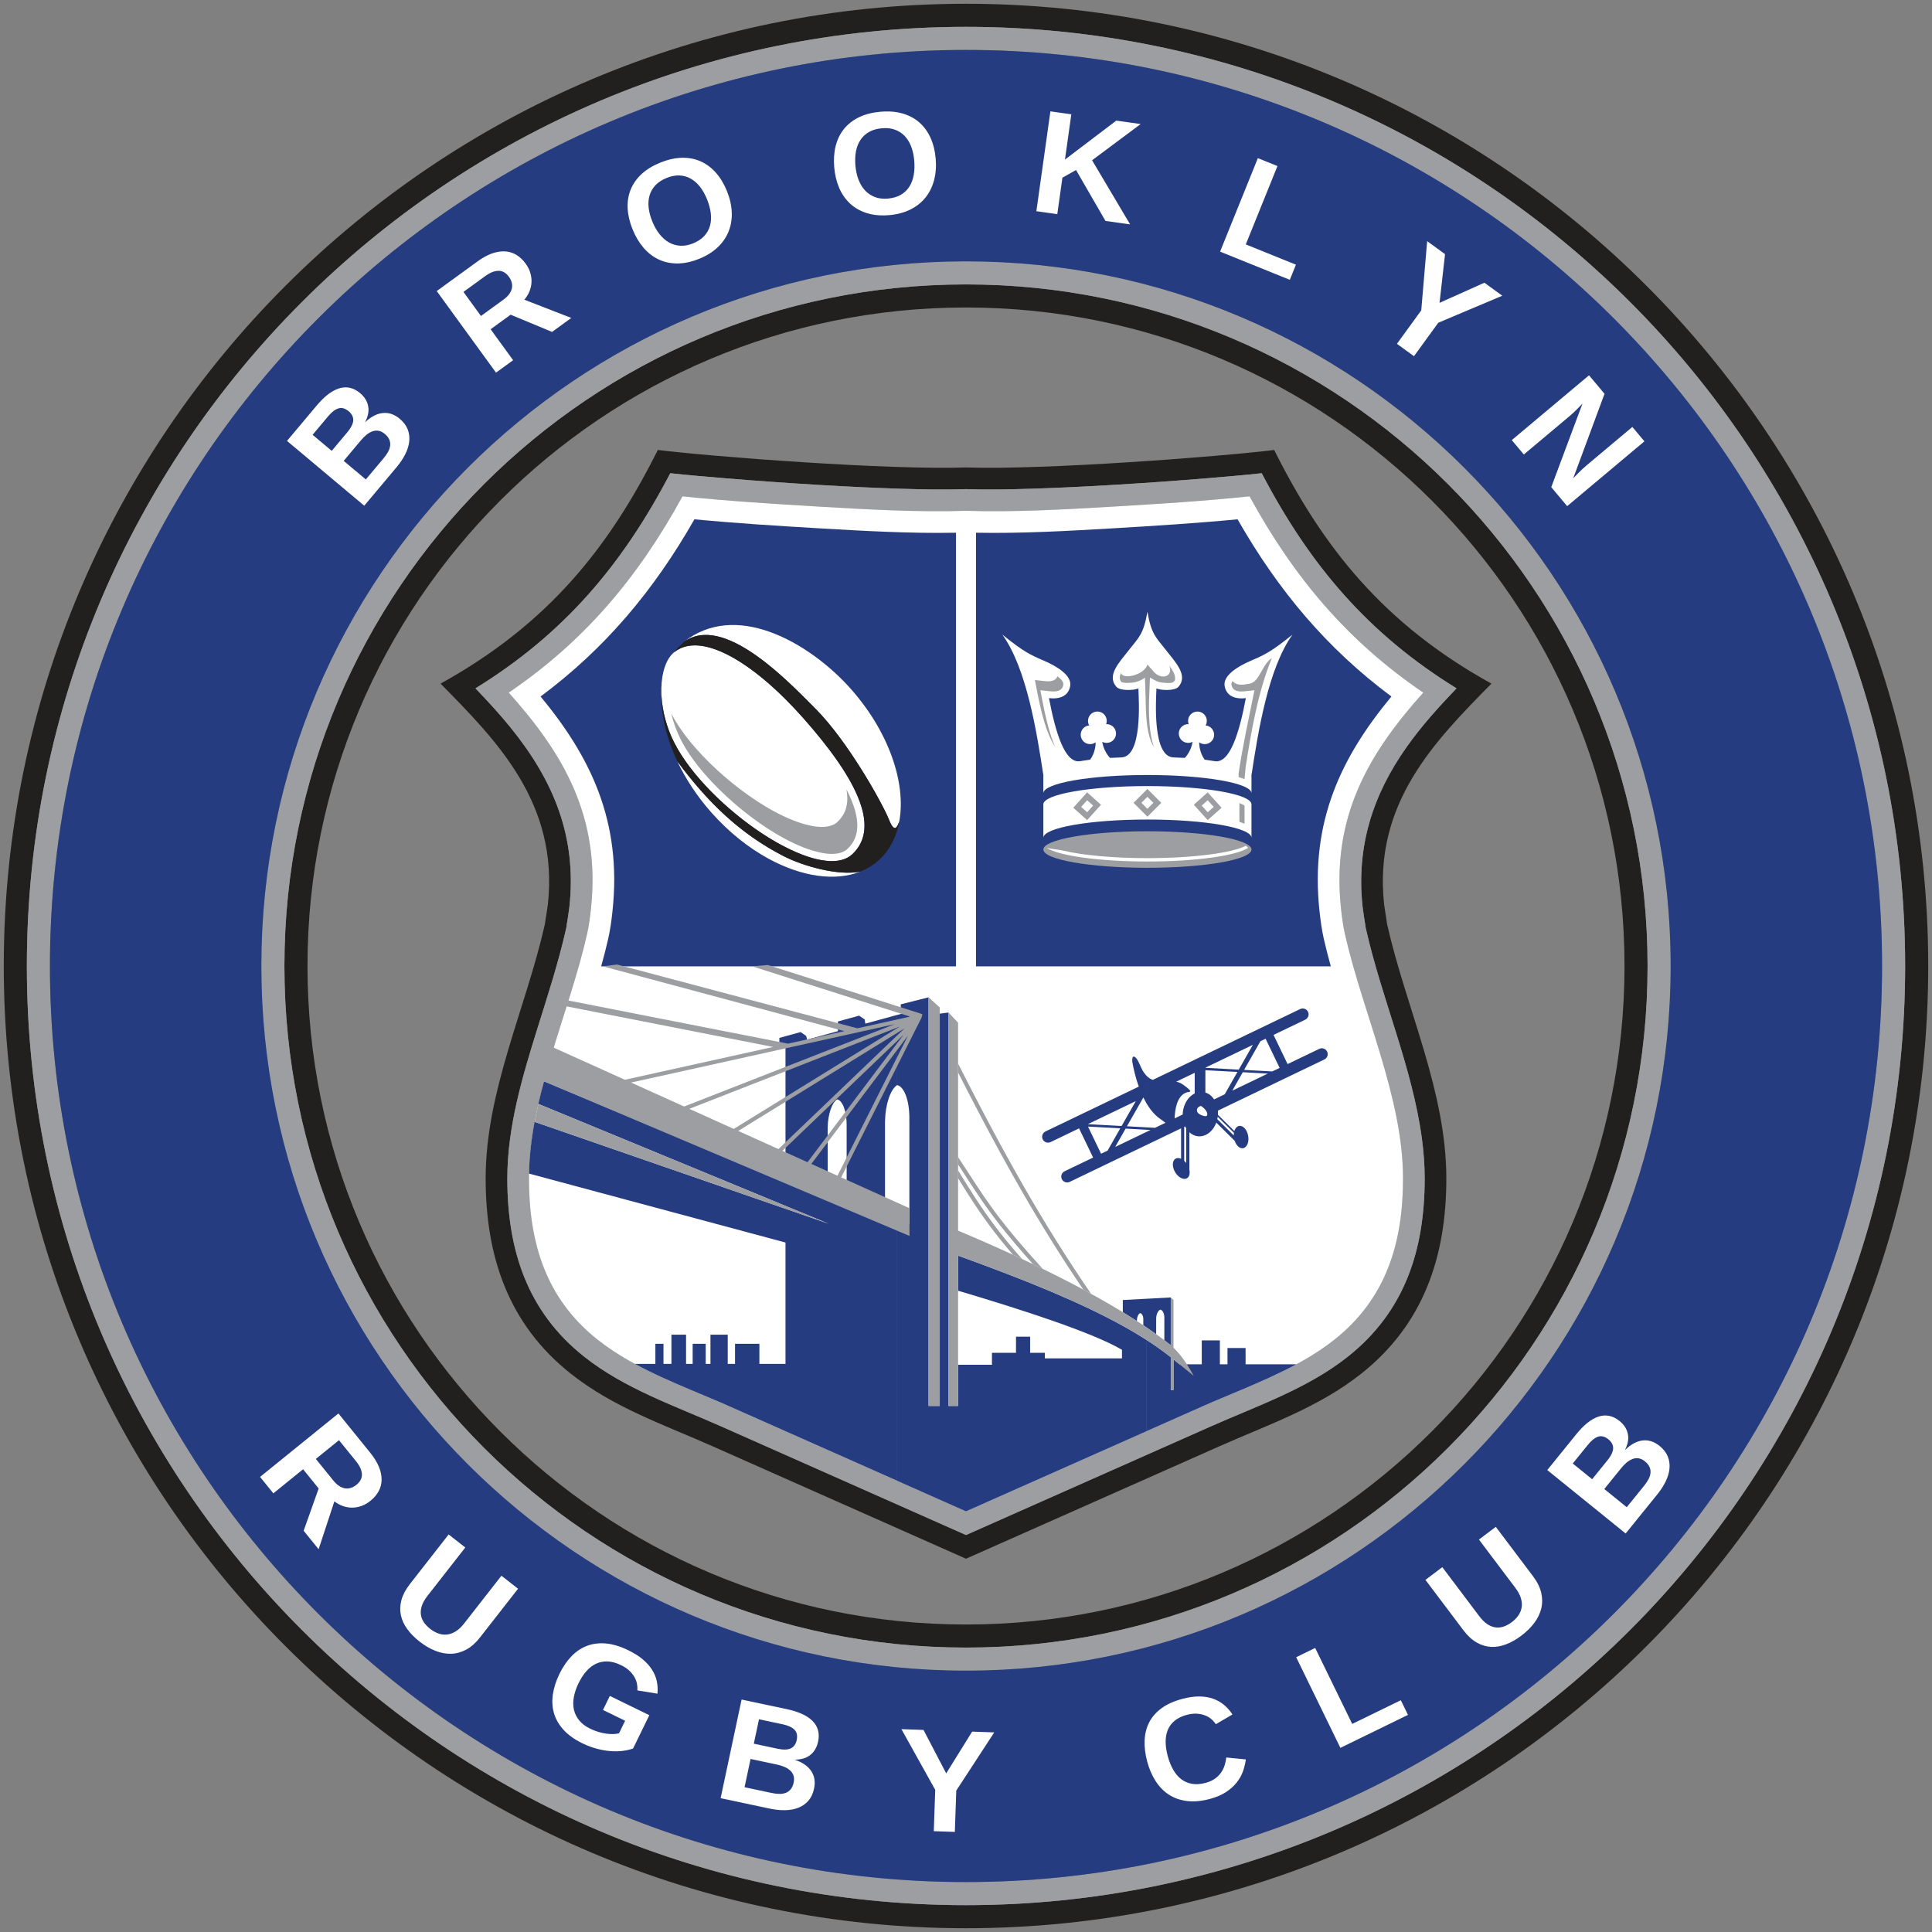
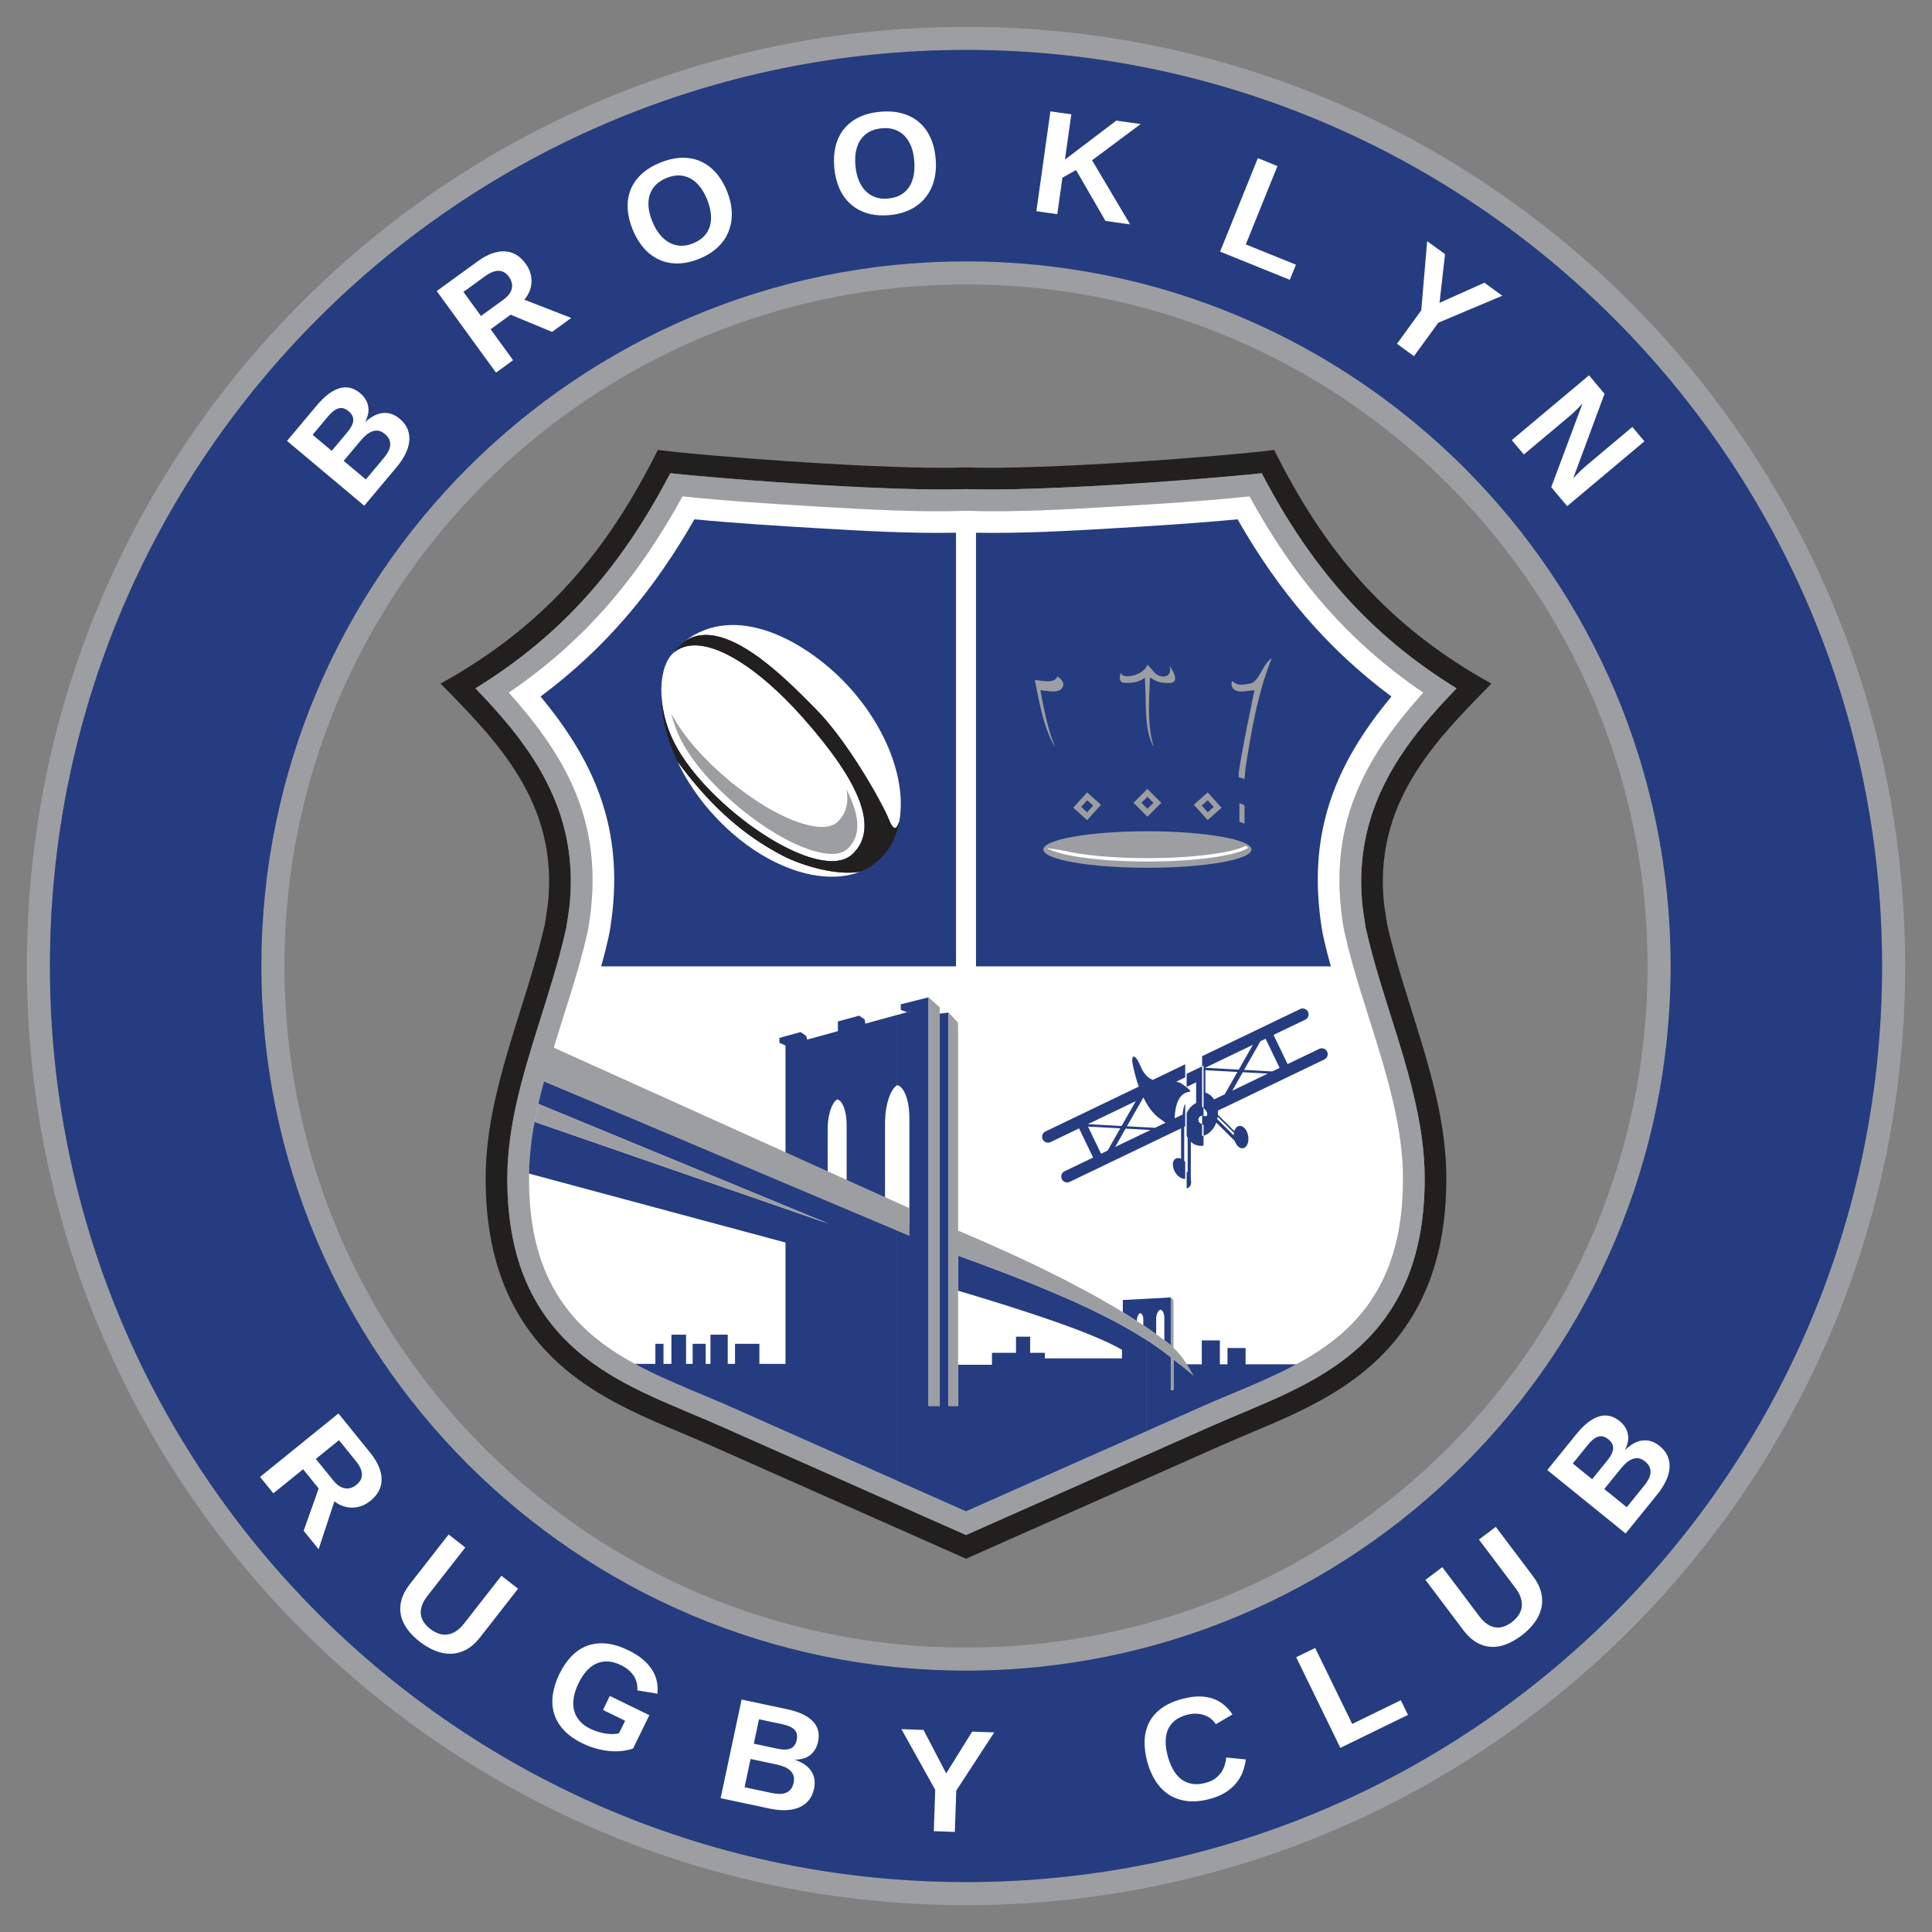
<svg xmlns="http://www.w3.org/2000/svg" id="Layer_1" version="1.1" viewBox="0 0 512 512">
  <rect x="0" y="0" width="512" height="512" fill="#808080" stroke="none" />
  <path d="M367.604,244.951c5.045,22.354,15.69,44.157,15.69,67.35,0,20.656-5.997,38.621-22.55,51.736-11.336,8.982-24.551,13.458-37.561,19.23l-67.184,29.812v-6.28l64.856-28.778c12.355-5.483,25.611-9.993,36.324-18.483,15.164-12.014,20.375-28.393,20.375-47.237,0-3.538-.268-7.068-.739-10.572-2.537-18.877-10.612-36.917-14.812-55.515l-.14-.623v-.188c-.188-1.164-.625-3.821-.762-5.071-1.715-15.798,2.596-29.555,11.687-42.391,3.944-5.57,8.496-10.619,13.213-15.523-23.368-14.395-38.874-32.612-51.631-57.01-4.753.514-9.536.919-14.284,1.314-8.539.709-17.09,1.313-25.644,1.817-7.047.415-14.103.764-21.157.981-5.74.175-11.547.294-17.286.104v-5.744c20.674.71,67.37-2.863,81.67-4.632,12.88,25.764,28.966,46.092,57.576,61.921-14.955,15.18-31.351,31.722-28.436,58.541.048.438.799,5.258.795,5.241ZM256,413.078l-67.183-29.812c-13.012-5.773-26.226-10.248-37.563-19.23-16.553-13.114-22.55-31.08-22.55-51.736,0-23.193,10.645-44.995,15.692-67.35-.004.016.747-4.803.794-5.239,2.915-26.819-13.482-43.36-28.436-58.541,28.61-15.829,44.695-36.156,57.576-61.921,14.3,1.77,60.996,5.343,81.67,4.632v5.744c-5.741.19-11.548.071-17.286-.104-7.056-.216-14.112-.566-21.158-.981-8.554-.505-17.104-1.109-25.643-1.817-4.749-.395-9.532-.8-14.284-1.314-12.755,24.398-28.26,42.613-51.63,57.009,3.232,3.359,6.387,6.786,9.327,10.412,11.43,14.097,17.582,29.004,15.571,47.499-.136,1.252-.574,3.91-.761,5.074v.188l-.14.623c-1.982,8.783-4.764,17.355-7.451,25.939-4.058,12.968-8.099,26.434-8.099,40.148,0,18.844,5.211,35.222,20.375,47.237,10.715,8.49,23.97,12.999,36.324,18.483l64.855,28.776v6.28Z" style="fill: #221f1f; fill-rule: evenodd;" />
  <path d="M361.866,245.403c-.188-1.164-.625-3.821-.762-5.071-1.715-15.798,2.596-29.555,11.687-42.391,3.944-5.57,8.496-10.619,13.213-15.523-23.368-14.395-38.874-32.612-51.631-57.01-4.753.514-9.536.919-14.284,1.314-8.539.709-17.09,1.313-25.644,1.817-7.047.415-14.103.764-21.157.981-5.74.175-11.547.294-17.286.104v5.741c12.726.413,26.077-.348,38.782-1.097,11.975-.707,24.306-1.485,36.36-2.73,11.791,21.566,26.017,38.391,46.039,52.007-14.355,16.035-24.456,32.818-21.785,57.405.236,2.167.529,4.398,1.009,6.527,4.727,20.937,15.411,43.394,15.411,64.823,0,17.055-4.452,31.846-18.201,42.738-10.151,8.043-23.362,12.533-35.088,17.736l-62.527,27.747v6.278l64.856-28.778c12.355-5.483,25.611-9.993,36.324-18.483,15.164-12.014,20.375-28.393,20.375-47.237,0-3.538-.268-7.068-.739-10.572-2.537-18.877-10.612-36.917-14.812-55.515l-.14-.623v-.186h.001ZM256,129.626c-5.741.19-11.548.071-17.286-.104-7.056-.216-14.112-.566-21.158-.981-8.554-.505-17.104-1.109-25.643-1.817-4.749-.395-9.532-.8-14.284-1.314-12.755,24.398-28.26,42.613-51.63,57.009,3.232,3.359,6.387,6.786,9.327,10.412,11.43,14.097,17.582,29.004,15.571,47.499-.136,1.252-.574,3.91-.761,5.074v.188l-.14.623c-1.982,8.783-4.764,17.355-7.451,25.939-4.058,12.968-8.099,26.434-8.099,40.148,0,18.844,5.211,35.222,20.375,47.237,10.715,8.49,23.97,12.999,36.324,18.483l64.855,28.776v-6.278l-62.528-27.747c-11.727-5.203-24.937-9.692-35.089-17.736-13.748-10.892-18.199-25.683-18.199-42.738,0-21.428,10.683-43.886,15.409-64.823.481-2.13.776-4.361,1.01-6.531,2.672-24.584-7.43-41.367-21.785-57.401,20.023-13.615,34.249-30.44,46.04-52.007,12.055,1.247,24.386,2.025,36.359,2.73,12.706.749,26.056,1.51,38.784,1.097v-5.74h-.001Z" style="fill: #9c9ea1; fill-rule: evenodd;" />
-   <path d="M349.693,241.571c-2.611-24.011,5.913-41.11,19.045-56.988-17.095-12.717-29.967-28.048-40.771-46.959-10.933,1.042-22.032,1.738-32.846,2.376-12.822.756-26.272,1.517-39.121,1.112-12.85.405-26.3-.354-39.122-1.112-10.814-.638-21.915-1.334-32.847-2.376-10.803,18.91-23.675,34.242-40.77,46.959,13.133,15.878,21.656,32.975,19.046,56.984-.259,2.394-.586,4.829-1.116,7.176-4.558,20.19-15.269,43.091-15.269,63.558,0,15.259,3.698,28.472,16.025,38.24,9.578,7.589,22.767,12.069,33.852,16.988l60.201,26.713,60.2-26.713c11.084-4.919,24.276-9.398,33.854-16.988,12.326-9.766,16.023-22.98,16.023-38.24,0-20.467-10.711-43.37-15.267-63.558-.531-2.346-.858-4.78-1.117-7.172Z" style="fill: #fff; fill-rule: evenodd;" />
  <path d="M355.397,240.951c-2.672-24.587,7.43-41.371,21.785-57.405-20.022-13.615-34.248-30.44-46.039-52.007-12.056,1.247-24.386,2.025-36.36,2.73-12.705.749-26.055,1.51-38.782,1.097-12.727.413-26.078-.348-38.784-1.097-11.973-.707-24.305-1.485-36.359-2.73-11.791,21.566-26.017,38.391-46.04,52.007,14.355,16.035,24.456,32.818,21.785,57.401-.235,2.169-.529,4.4-1.01,6.531-4.726,20.937-15.409,43.394-15.409,64.823,0,17.055,4.451,31.846,18.199,42.738,10.152,8.043,23.362,12.533,35.089,17.736l62.528,27.746,62.527-27.747c11.727-5.203,24.937-9.692,35.088-17.736,13.749-10.892,18.201-25.683,18.201-42.738,0-21.428-10.684-43.886-15.411-64.823-.479-2.128-.773-4.359-1.008-6.526Z" style="fill: #fff; fill-rule: evenodd;" />
  <path d="M258.651,141.178c12.04.233,24.526-.474,36.471-1.179,10.814-.638,21.915-1.334,32.846-2.376,10.805,18.91,23.676,34.242,40.771,46.959-13.132,15.878-21.655,32.975-19.045,56.984.259,2.394.586,4.829,1.116,7.176.545,2.413,1.178,4.866,1.87,7.347h-94.029v-114.912Z" style="fill: #253c80; fill-rule: evenodd;" />
  <path d="M253.349,141.178c-12.04.233-24.527-.474-36.471-1.179-10.814-.638-21.915-1.334-32.847-2.376-10.803,18.91-23.675,34.242-40.77,46.959,13.133,15.878,21.656,32.975,19.046,56.984-.259,2.394-.586,4.829-1.116,7.176-.545,2.413-1.178,4.866-1.87,7.347h94.028v-114.912h0Z" style="fill: #253c80; fill-rule: evenodd;" />
  <path d="M203.734,227.598c8.679,4.71,17.535,6.06,24.256,3.381-5.833,1.198-15.172-1.442-20.384-4.121-1.33-.685-2.62-1.401-3.874-2.15v2.89h.001ZM203.734,222.011v-40.857c3.021,2.632,6.086,5.697,9.1,9.098,13.066,14.751,21.052,28.497,13.109,36.065-4.134,3.939-13.052,1.346-22.208-4.306h0ZM203.734,176.244c4.957,3.996,9.436,8.617,12.458,11.663,8.661,8.724,17.792,25.246,19.377,29.263,1.585,4.017,2.312,1.696,2.761.473,1.82-10.14-2.754-23.675-12.833-35.056-5.339-6.026-13.312-12.281-21.763-15.226v8.883h0ZM179.477,201.732c2.191,4.64,5.226,9.275,9.055,13.598,4.648,5.246,9.892,9.386,15.201,12.268v-2.89c-9.787-5.846-17.334-13.634-24.256-22.976h0ZM203.734,167.36v8.884c-7.53-6.068-16.169-10.692-22.5-6.142,6.833-5.362,14.862-5.404,22.5-2.743h0ZM203.734,181.155v40.857c-10.101-6.236-20.491-16.195-25.065-25.227-4.963-9.798-4.101-20.582-.054-23.899,5.46-4.475,15.04-.513,25.119,8.269Z" style="fill: #fff; fill-rule: evenodd;" />
  <path d="M227.852,212.47c1.587,4.375,1.754,8.257,0,11.405v7.132l.138-.027c1.755-.699,3.366-1.672,4.79-2.934,3.086-2.734,4.939-6.504,5.632-10.879-.026.16-.052.317-.08.476-.448,1.223-1.176,3.544-2.761-.473-.842-2.135-3.817-7.801-7.718-13.952v9.252h0ZM227.852,231.033h0l.135-.052-.135.052ZM178.588,172.908l.027-.022c7.096-5.816,21.15,2.614,34.218,17.367,7.061,7.971,12.636,15.648,15.018,22.216v-9.253c-3.44-5.422-7.601-11.222-11.659-15.309-7.616-7.672-24.46-25.351-34.958-17.805-.856.84-2.302,2.298-2.646,2.806h0ZM227.852,223.874v7.132c-5.841,1.129-15.074-1.491-20.243-4.149-11.719-6.025-20.322-14.586-28.131-25.125-2.792-5.913-4.217-11.836-4.17-17.142.23,3.824,1.286,8.096,3.362,12.196,8.718,17.215,38.577,37.816,47.274,29.533.792-.754,1.422-1.571,1.908-2.444h0ZM227.852,231.033l-.134.05.134-.05h0Z" style="fill: #221f1f; fill-rule: evenodd;" />
  <path d="M177.894,189.093c.554,2.383,1.405,4.702,2.483,6.827,3.203,6.326,8.937,12.424,14.27,17.026,5.213,4.497,11.669,8.987,18.086,11.552,3.061,1.224,9.073,3.119,11.892.435.895-.853,1.594-1.844,2.032-3.003,1.524-4.031-.481-9.136-2.348-12.742.359,1.927.355,3.858-.3,5.592-.439,1.159-1.135,2.15-2.032,3.003-2.819,2.685-8.832.789-11.891-.434-6.418-2.565-12.874-7.056-18.087-11.552-5.242-4.524-10.873-10.495-14.105-16.704Z" style="fill: #9c9ea1; fill-rule: evenodd;" />
-   <path d="M331.653,213.157c0-2.673-12.348-4.839-27.576-4.839h-.002v8.866h.002c15.228,0,27.576,2.168,27.576,4.84v-8.867h0ZM304.075,205.384v-43.255l.002-.005c1.024,5.975,2.303,6.816,4.869,10.099,2.569,3.283,6.012,6.786,3.356,9.79-.999,1.13-4.69.964-5.829.423-.143,3.371-1.067,18.084,4.494,18.286,1.047.038,2.038.078,3.013.13.973-.98,1.823-2.625,2.058-4.26-.4.21-.861.314-1.346.277-1.368-.103-2.393-1.296-2.291-2.665.1-1.347,1.259-2.364,2.6-2.298-.116-.322-.171-.675-.143-1.041.102-1.369,1.295-2.396,2.663-2.294,1.371.104,2.396,1.297,2.294,2.666-.028.365-.133.707-.298,1.009,1.337.133,2.332,1.312,2.23,2.659-.102,1.369-1.296,2.396-2.663,2.293-.484-.037-.923-.208-1.288-.477-.011,1.691.609,3.486,1.454,4.596.843.109,1.719.239,2.646.399,4.094.702,6.554-7.72,8.267-16.695-2.95.33-5.199-.615-5.626-3.264-.428-2.651,3.195-5.045,6.985-6.672,3.792-1.628,5.427-2.426,10.995-6.906-6.47,9.011-9.11,25.824-10.864,37.231l-.031-.006c.02.076.031.154.031.23v4.59c0-2.673-12.348-4.84-27.576-4.84h-.002ZM304.075,208.318c-15.226,0-27.576,2.167-27.576,4.839v8.868c0-2.673,12.349-4.84,27.576-4.84v-8.867h0ZM304.075,162.129v43.255c-15.226,0-27.576,2.168-27.576,4.84v-4.59c0-.076.01-.154.03-.23l-.03.006c-1.755-11.406-4.393-28.22-10.865-37.231,5.57,4.48,7.205,5.278,10.995,6.906,3.789,1.627,7.414,4.021,6.986,6.672-.428,2.65-2.677,3.595-5.626,3.264,1.712,8.975,4.173,17.396,8.265,16.695.929-.16,1.803-.29,2.646-.399.846-1.111,1.467-2.905,1.456-4.596-.364.268-.805.44-1.289.477-1.368.103-2.56-.924-2.664-2.293-.101-1.349.893-2.526,2.23-2.659-.165-.302-.27-.644-.297-1.009-.104-1.369.923-2.562,2.291-2.666,1.369-.102,2.563.925,2.665,2.294.028.366-.025.718-.143,1.042,1.344-.067,2.501.949,2.602,2.297.104,1.369-.923,2.562-2.293,2.665-.482.036-.943-.068-1.341-.277.236,1.635,1.083,3.28,2.058,4.26.975-.052,1.966-.092,3.013-.13,5.56-.203,4.636-14.915,4.493-18.286-1.14.542-4.83.707-5.829-.423-2.657-3.004.788-6.507,3.355-9.79,2.568-3.283,3.847-4.125,4.87-10.095Z" style="fill: #fff; fill-rule: evenodd;" />
  <path d="M304.077,229.974c15.228,0,27.576-2.168,27.576-4.84s-12.348-4.84-27.576-4.84-27.577,2.168-27.577,4.84c0,2.673,12.349,4.84,27.577,4.84Z" style="fill: #9c9ea1; fill-rule: evenodd;" />
  <path d="M337.06,174.424c-2.646,1.579-3.227,6.362-5.942,6.766-1.413.211-3.269.713-4.475-.714-.228.338-.339.673-.288.989.292,1.813,2.077,1.898,3.602,1.728l.474-.054,1.58-.177.429-.047c-1.539,7.686-3.09,14.587-4.191,22.022v1.007c.529.157,1.057.333,1.562.534l.305-3.185c1.352-8.725,3.241-20.02,6.944-28.868h0ZM320.052,217.34v-2.089l1.587-1.416-1.587-1.758v-2.09l3.676,4.074-3.676,3.279h0ZM329.811,213.499c-.276-.229-.759-.454-1.354-.669v4.972c.457.141.914.297,1.354.471v-4.774ZM320.052,209.986v2.09l-1.587,1.415,1.587,1.759v2.089h-.002s-3.676-4.074-3.676-4.074l3.676-3.282.002.002h0ZM304.077,216.431v-2.09h0l1.587-1.586-1.587-1.587h0s0-2.089,0-2.089h0s3.676,3.677,3.676,3.677l-3.676,3.675h0ZM304.077,192.728v-16.626l1.735,1.97c1.864,2.114,5.169,1.424,4.078-1.679.868,1.215,1.589,2.481,1.523,3.359-.028.386.096.512-.449.992-.545.481-2.966.198-3.699.028-.904-.209-1.676-.795-2.514-1.194l-.117,2.78c-.14,3.268-.579,10.755,1.186,15.641-.914-1.422-1.436-3.262-1.742-5.27ZM304.077,176.104v16.624c-.517-3.379-.423-7.235-.556-10.37l-.118-2.78c-.805.671-1.592.931-2.512,1.194-.665.191-3.051.355-3.699-.028-.652-.768-.49-1.587-.096-2.444.276,1.935,6.213.627,6.981-2.197h0ZM304.077,209.077v2.09l-1.587,1.586,1.587,1.586v2.09l-3.678-3.677,3.678-3.675h0ZM288.102,217.34v-2.09h0s1.587-1.758,1.587-1.758l-1.587-1.415h0v-2.09h0s3.677,3.28,3.677,3.28l-3.677,4.073h0ZM288.102,209.986v2.09l-1.586,1.758,1.586,1.415v2.09l-3.677-3.28,3.677-4.073h0ZM279.616,197.909c-.152-.35-.293-.694-.42-1.025-1.406-3.615-2.288-7.709-3.015-11.517l-.469-2.454,2.483.279c1.524.17,3.309.086,3.602-1.728.114-.708-.592-1.507-1.566-2.247-.5,1.373-2.101,1.43-3.487,1.274l-2.483-.278.469,2.453c.726,3.809,1.608,7.902,3.015,11.518.457,1.177,1.063,2.537,1.871,3.725Z" style="fill: #9c9ea1; fill-rule: evenodd;" />
  <path d="M330.146,224.154c.281.176.489.355.617.539-3.09,2.08-13.868,3.616-26.686,3.616s-23.598-1.536-26.687-3.616c.937.248,3.43.503,4.566.771,5.027,1.184,13.064,1.95,22.12,1.95,12.075,0,22.337-1.363,26.07-3.26Z" style="fill: #fff; fill-rule: evenodd;" />
  <path d="M303.91,344.18l6.355-.336v12.648c-.551-.438-1.12-.879-1.704-1.323v-5.774h-.005c.003-.068.005-.136.005-.203,0-1.149-.469-2.031-1.083-2.122-.592.266-1.049,1.228-1.082,2.326h0v4.176c-.802-.577-1.63-1.156-2.486-1.741v-7.651h0ZM303.91,379.26l14.617-6.487c3.367-1.495,6.859-2.93,10.365-4.408h0c4.955-2.091,9.94-4.263,14.652-6.806h-13.45v-4.324h-4.797v4.324h-2.018v-6.338h-4.799v6.338h-5.893l-1.603-1.305v8.112h-.718v-8.377h0v-.318c-.17-.136-.342-.27-.517-.406l-.027-.022-.498-.383-.056-.043-.052-.038-.427-.322-.086-.064-.023-.018-.496-.367-.047-.035-.005-.005-.049-.035-.499-.362-.035-.026-.077-.055-.514-.366h-.002l-.049-.035-.457-.319-.094-.066-.022-.014-.014-.01-.449-.308-.116-.079-.01-.007-.107-.072-.355-.239-.118-.079-.041-.028-.077-.05-.554-.366-.047-.03-.433-.282v24.122h0ZM297.556,344.515l6.355-.336v7.651l-.923-.623v-1.403h-.003c.003-.053.003-.104.003-.159,0-.893-.364-1.58-.843-1.652-.461.207-.817.956-.842,1.811h-.001v.292c-1.2-.78-2.45-1.566-3.745-2.359v-3.222h-.001ZM303.91,355.139l-.055-.035-.107-.069-.016-.01-.124-.079-.372-.237-.125-.078-.016-.01-.108-.069c-.551-.346-1.113-.69-1.686-1.035l-.056-.034-.283-.17-.056-.033-.058-.035-.058-.033-.056-.035-.058-.034-.056-.034-.058-.035-.288-.169-.056-.034-.058-.035-.058-.033-.058-.034-.059-.034-.058-.034-.058-.034-.058-.034-.058-.034-.06-.035-.116-.067-.058-.035-.06-.033-.058-.034-.059-.034-.06-.034-.058-.035-.06-.033-.06-.035-.295-.168-.059-.035-.06-.033-.061-.035-.06-.033-.059-.034-.06-.034-.061-.034-.06-.034-.059-.034-.112-.063-.008-.005-.06-.034-.061-.034-.061-.033-.06-.035-.061-.034-.061-.033-.061-.034-.059-.035-.063-.034-.059-.034c-10.877-6.024-25.193-11.94-43.656-18.599-.007,2.965.01,6.329.002,9.295,17.123,5.097,35.595,11.054,43.44,15.661v2.278h-20.439v-1.483h-3.901v-4.266h-3.743v4.266h-6.372v3.177h-8.983v10.909h-2.524v-104.258l-2.332.297.002,2.087v101.873h-2.965v-105.899h0v-2.387l-7.366,1.858v1.489l1.65.574,1.157-.284-3.755,1.029v18.599c1.834.379,3.231,4.002,3.231,8.709,0,.281-.005.562-.014.838h.014v27.286h-3.231v68.04l18.231,8.092,47.91-21.26v-24.121ZM237.768,268.957v18.599c-1.769,1.093-3.132,5.041-3.224,9.548h-.006v27.196l.214.089h3.016v68.04l-15.913-7.061v-66.367l2.451,1.024h.065v-21.246h-.012c.008-.215.012-.433.012-.652,0-3.665-1.087-6.487-2.516-6.781v-18.026l.199-.054v-2.566l5.618-1.541,1.485,1.01.158,1.107,8.454-2.317ZM221.855,273.319v18.026h0c-1.378.851-2.44,3.925-2.511,7.434h-.003v19.172l2.515,1.051v66.367l-28.383-12.594c-3.368-1.495-6.859-2.93-10.364-4.408h-.001c-5.03-2.121-10.089-4.328-14.862-6.922h5.434v-5.326h2.151v5.326h2.104v-7.737h3.88v7.737h1.747v-5.326h3.456v5.326h1.262v-7.737h4.58v7.737h1.929v-5.326h6.46v5.326h6.916v-32.161l-67.969-18.269c.076-4.543.615-9.12,1.47-13.718l77.937,26.999-76.946-31.752c.456-1.996.964-3.994,1.511-5.994l63.996,26.734v-36.211h-.001l-1.625-.745v-1.276l5.618-1.542,1.485,1.011.263.979,7.95-2.18Z" style="fill: #253c80; fill-rule: evenodd;" />
-   <path d="M265.114,328.528v-1.736c1.733,2.215,3.629,4.48,5.768,6.863-.802-.375-1.612-.751-2.433-1.128-1.182-1.362-2.288-2.691-3.335-3.999h0ZM265.114,324.826c2.247,2.854,4.984,6.097,8.645,10.19.866.414,1.722.827,2.565,1.238-5.061-5.582-8.491-9.655-11.211-13.181v1.753h0ZM265.114,305.557c1.815,3.318,3.658,6.606,5.544,9.884,5.043,8.762,10.401,17.43,16.416,26.305.7.376,1.391.751,2.07,1.125-6.489-9.471-12.201-18.67-17.552-27.966-2.209-3.838-4.359-7.694-6.478-11.596v2.248h0ZM223.768,273.269l-30.278-8.128v-1.579l33.715,8.948-3.437.759h0ZM265.114,303.309v2.247c-3.801-6.941-7.482-14.002-11.212-21.326v-2.378c3.747,7.388,7.431,14.493,11.212,21.457h0ZM265.114,323.073v1.754c-3.78-4.797-6.18-8.49-9.274-13.249-.621-.958-1.271-1.957-1.938-2.978v-1.96c1.08,1.637,1.988,3.036,2.843,4.349,2.835,4.365,5.086,7.827,8.369,12.083h0ZM265.114,326.792c-.343-.438-.679-.874-1.01-1.308-3.801-4.992-6.867-9.814-10.202-15.314v2.07c3.006,4.915,5.871,9.334,9.345,13.898.603.791,1.223,1.586,1.867,2.39v-1.735h0ZM193.49,301.035l46.232-28.516-36.184,34.624.743.777,35.154-33.675-27.928,37.066.861.649,28.229-37.466-20.653,41.057.963.485,23.34-46.401.194-.838-.382-.158-40.557-12.899-4.163.349,41.842,13.325-32.336,7.161-.522-.093-14.83-2.914v1.648l11.383,2.238-11.383,2.519v1.102l14.02-3.104.542-.121,29.046-6.432-43.61,17.05v1.158l44.915-17.56-44.915,27.703v1.264h0ZM193.49,265.141l-33.715-9.051,3.744-.484,29.97,7.956v1.579h0ZM193.49,273.568v1.648l-44.1-8.665,1.264-1.402,42.836,8.419h0ZM193.49,279.973v1.102l-37.151,8.226-.232-1.05,37.382-8.278h0ZM193.49,288.47l-18.477,7.224.392,1.005,18.086-7.071v-1.158h0ZM193.49,299.77v1.264l-3.491,2.153-.565-.916,4.055-2.502Z" style="fill: #9c9ea1; fill-rule: evenodd;" />
  <path d="M180.648,302.004l60.38,25.533-.03-7.358-60.35-27.237v9.063h0ZM180.648,310.8v-2.58l38.956,16.075-38.956-13.495h0ZM310.983,357.15c2.3,2.22,4.001,4.969,5.4,7.499l-5.4-4.394v8.111h-.718v-24.522l.718.657v12.65h0ZM246.082,264.292l2.96,2.685.005,2.148v103.466h-2.965v-108.299h0ZM251.378,268.334l2.519,2.683.006,2.147v52.968c26.037,10.964,44.877,21.219,56.363,30.359v3.177c-11.485-9.141-29.553-17.244-56.363-26.916v39.838h-2.524v-104.256h-.001ZM139.267,284.504l41.381,17.5v-9.063l-38.713-17.472-2.668,9.035h0ZM180.648,308.221v2.58l-38.956-13.496c.295-1.583.625-3.166.985-4.752l37.971,15.668Z" style="fill: #9c9ea1; fill-rule: evenodd;" />
-   <path d="M334.406,288.733v-3.462l1.577-.759-1.577-.084v-.635l2.764.149,1.944-.934-3.72-7.732-.988.475v-3.462l10.151-4.878c.772-.371,1.71-.042,2.081.731h0c.374.774.044,1.71-.729,2.082l-8.406,4.041,3.72,7.731,8.402-4.038c.774-.372,1.71-.043,2.082.731h0c.371.774.043,1.71-.731,2.082l-16.57,7.963ZM334.406,272.288v3.462l-.38.182-3.167,5.568v-2.563l1.161-2.04-1.161.557v-3.461l3.547-1.705h0ZM334.406,283.792v.635l-3.547-.191v-.635l3.547.191h0ZM334.406,285.271v3.462l-3.547,1.705v-3.462l3.547-1.705ZM330.859,273.993v3.461l-3.608,1.734v-3.462l3.608-1.733h0ZM330.859,278.937l-2.577,4.525-1.032-.056v.635l.683.037-.683,1.197v2.564l2.098-3.686,1.511.081v-.635l-1.161-.063,1.161-2.039v-2.561h0ZM330.859,286.976v3.462l-3.608,1.734v-3.461l3.608-1.735h0ZM327.25,302.454v-3.073c.245-.54.636-.913,1.121-1,1.032-.189,2.109.983,2.404,2.613.297,1.631-.3,3.105-1.332,3.293-.857.156-1.746-.626-2.193-1.832ZM327.25,275.727v3.462l-2.446,1.177v-3.461l2.446-1.178h0ZM327.25,283.406v.635l-2.446-.133v-.634l2.446.132h0ZM327.25,285.276v2.564l-.68,1.197.68-.327v3.461l-2.446,1.177v-3.77l2.446-4.303h0ZM327.25,299.381v3.073l-.043-.125-2.404-2.379v-1.171l2.16,2.138c-.005-.245.011-.48.046-.705l-2.206-2.183v-.585l2.314,2.29c.039-.124.083-.242.133-.353ZM318.572,295.607c.591.226,1.195.297,1.32-.035.301-.801-.722-1.857-1.32-2.29v-13.384l6.231-2.995v3.461l-5.365,2.579v.041l5.365.29v.634l-5.365-.288v5.915c.934.288,1.735.939,2.316,1.816l2.807-1.349.242-.423v3.77l-2.051.985c.031.356.036.721.011,1.094l2.04,2.017v.585l-2.093-2.069c-.03.216-.068.428-.113.636l2.206,2.183v1.171l-2.473-2.446c-.699,1.893-2.126,3.263-3.759,3.574v-5.472h0ZM318.192,293.087c-1.332.443-1.009,1.442-.802,1.755.174.265.674.572,1.182.766v5.472c-.361.069-.733.087-1.108.046-.861-.094-1.635-.477-2.269-1.069v9.921c.218.997.001,1.895-.634,2.268-.145.083-.301.137-.466.159v-4.508c.093.099.181.205.267.317v-9.176c-.096-.154-.184-.311-.267-.477v-6.1c.573-1.223,1.467-2.176,2.511-2.685v-5.47l-2.511,1.206v-3.462l4.477-2.151v13.384c-.188-.133-.331-.207-.381-.195h0ZM314.096,289.651c.346-.165.735-.274,1.167-.313.609-.055-.394-.897-1.167-1.48v1.793ZM314.096,282.05v3.462l-2.404,1.155c.588.106,1.143.3,1.643.645.035.024.367.252.76.547v1.793c-2.18,1.041-2.738,4.329-2.802,6.728l2.126-1.021c.005-.199.019-.399.041-.602.089-.831.311-1.606.636-2.296v6.1l-.027-.054-.24.115v9.011c.091.081.179.17.267.264v4.508c-.874.121-1.985-.587-2.69-1.791-.837-1.43-.78-3.019.125-3.548.416-.244.939-.219,1.465.014v-8.054l-9.242,4.443v-3.464l1.152-.553-1.152-.062v-.635l2.339.126,2.764-1.328c-.93-.766-1.832-1.238-2.738-2.145-.886-.886-1.672-1.958-2.366-3.147v-7.266c.535.579,1.126.95,1.752,1.186l8.591-4.133ZM303.755,284.994v7.266c-.265-.455-.517-.927-.754-1.415l-.036.018.016.009-3.161,5.555v-2.562l1.167-2.052-1.167.562v-3.462l1.969-.947c-.782-2.175-1.35-4.469-1.732-6.624-.097-2.404,1.096-1.047,1.592-.075.746,1.465.788,2.082,1.837,3.412.09.111.178.216.269.315h0ZM303.755,298.753v.635l-3.935-.212v-.636l3.935.213h0ZM303.755,300.002v3.464l-3.935,1.891v-3.462l3.935-1.893ZM299.82,288.912v3.462l-3.609,1.734v-3.463l3.609-1.733h0ZM299.82,293.865l-2.583,4.536-1.025-.055v.636l.675.036-.675,1.186v2.563l2.09-3.673,1.518.081v-.636l-1.167-.063,1.167-2.05v-2.562h0ZM299.82,301.895v3.462l-3.609,1.734v-3.462l3.609-1.734ZM296.211,290.645v3.463l-7.927,3.81,1.815.097,6.111.33v.636l-3.681-.2-4.2-.227,3.464,7.198,1.735-.834,2.682-4.715v2.563l-.675,1.187.675-.325v3.462l-12.732,6.119c-.775.372-1.711.043-2.082-.731h0c-.372-.774-.043-1.709.731-2.082l7.557-3.632-3.72-7.732-7.554,3.63c-.774.372-1.71.043-2.082-.731h0c-.372-.774-.043-1.71.729-2.082l19.155-9.205Z" style="fill: #253c80; fill-rule: evenodd;" />
-   <path d="M256,1c140.805,0,255,114.194,255,255s-114.195,255-255,255v-6.117c137.429,0,248.884-111.454,248.884-248.884S393.429,7.117,256,7.117V1h0ZM256,436.628c99.741,0,180.627-80.886,180.627-180.628s-80.885-180.627-180.627-180.627v6.117c96.366,0,174.511,78.144,174.511,174.51s-78.144,174.512-174.511,174.512v6.116h0ZM256,511C115.195,511,1,396.805,1,256S115.195,1,256,1v6.117C118.571,7.117,7.117,118.571,7.117,256s111.454,248.884,248.884,248.884v6.116h-.001ZM256,75.373c-99.742,0-180.628,80.885-180.628,180.627s80.886,180.628,180.628,180.628v-6.116c-96.366,0-174.511-78.145-174.511-174.512S159.634,81.49,256,81.49v-6.117Z" style="fill: #221f1f; fill-rule: evenodd;" />
+   <path d="M334.406,288.733v-3.462l1.577-.759-1.577-.084v-.635l2.764.149,1.944-.934-3.72-7.732-.988.475v-3.462l10.151-4.878c.772-.371,1.71-.042,2.081.731h0c.374.774.044,1.71-.729,2.082l-8.406,4.041,3.72,7.731,8.402-4.038c.774-.372,1.71-.043,2.082.731h0c.371.774.043,1.71-.731,2.082l-16.57,7.963ZM334.406,272.288v3.462l-.38.182-3.167,5.568v-2.563l1.161-2.04-1.161.557v-3.461l3.547-1.705h0ZM334.406,283.792v.635l-3.547-.191v-.635l3.547.191h0ZM334.406,285.271v3.462l-3.547,1.705v-3.462l3.547-1.705ZM330.859,273.993v3.461l-3.608,1.734v-3.462l3.608-1.733h0ZM330.859,278.937l-2.577,4.525-1.032-.056v.635l.683.037-.683,1.197v2.564l2.098-3.686,1.511.081v-.635l-1.161-.063,1.161-2.039v-2.561h0ZM330.859,286.976v3.462l-3.608,1.734v-3.461l3.608-1.735h0ZM327.25,302.454v-3.073c.245-.54.636-.913,1.121-1,1.032-.189,2.109.983,2.404,2.613.297,1.631-.3,3.105-1.332,3.293-.857.156-1.746-.626-2.193-1.832ZM327.25,275.727v3.462l-2.446,1.177v-3.461l2.446-1.178h0ZM327.25,283.406v.635l-2.446-.133v-.634l2.446.132h0ZM327.25,285.276v2.564l-.68,1.197.68-.327v3.461l-2.446,1.177v-3.77l2.446-4.303h0ZM327.25,299.381v3.073l-.043-.125-2.404-2.379v-1.171l2.16,2.138c-.005-.245.011-.48.046-.705l-2.206-2.183v-.585l2.314,2.29c.039-.124.083-.242.133-.353ZM318.572,295.607c.591.226,1.195.297,1.32-.035.301-.801-.722-1.857-1.32-2.29v-13.384l6.231-2.995v3.461l-5.365,2.579v.041l5.365.29v.634l-5.365-.288v5.915c.934.288,1.735.939,2.316,1.816l2.807-1.349.242-.423v3.77l-2.051.985c.031.356.036.721.011,1.094l2.04,2.017v.585l-2.093-2.069c-.03.216-.068.428-.113.636l2.206,2.183v1.171l-2.473-2.446c-.699,1.893-2.126,3.263-3.759,3.574v-5.472h0Zc-1.332.443-1.009,1.442-.802,1.755.174.265.674.572,1.182.766v5.472c-.361.069-.733.087-1.108.046-.861-.094-1.635-.477-2.269-1.069v9.921c.218.997.001,1.895-.634,2.268-.145.083-.301.137-.466.159v-4.508c.093.099.181.205.267.317v-9.176c-.096-.154-.184-.311-.267-.477v-6.1c.573-1.223,1.467-2.176,2.511-2.685v-5.47l-2.511,1.206v-3.462l4.477-2.151v13.384c-.188-.133-.331-.207-.381-.195h0ZM314.096,289.651c.346-.165.735-.274,1.167-.313.609-.055-.394-.897-1.167-1.48v1.793ZM314.096,282.05v3.462l-2.404,1.155c.588.106,1.143.3,1.643.645.035.024.367.252.76.547v1.793c-2.18,1.041-2.738,4.329-2.802,6.728l2.126-1.021c.005-.199.019-.399.041-.602.089-.831.311-1.606.636-2.296v6.1l-.027-.054-.24.115v9.011c.091.081.179.17.267.264v4.508c-.874.121-1.985-.587-2.69-1.791-.837-1.43-.78-3.019.125-3.548.416-.244.939-.219,1.465.014v-8.054l-9.242,4.443v-3.464l1.152-.553-1.152-.062v-.635l2.339.126,2.764-1.328c-.93-.766-1.832-1.238-2.738-2.145-.886-.886-1.672-1.958-2.366-3.147v-7.266c.535.579,1.126.95,1.752,1.186l8.591-4.133ZM303.755,284.994v7.266c-.265-.455-.517-.927-.754-1.415l-.036.018.016.009-3.161,5.555v-2.562l1.167-2.052-1.167.562v-3.462l1.969-.947c-.782-2.175-1.35-4.469-1.732-6.624-.097-2.404,1.096-1.047,1.592-.075.746,1.465.788,2.082,1.837,3.412.09.111.178.216.269.315h0ZM303.755,298.753v.635l-3.935-.212v-.636l3.935.213h0ZM303.755,300.002v3.464l-3.935,1.891v-3.462l3.935-1.893ZM299.82,288.912v3.462l-3.609,1.734v-3.463l3.609-1.733h0ZM299.82,293.865l-2.583,4.536-1.025-.055v.636l.675.036-.675,1.186v2.563l2.09-3.673,1.518.081v-.636l-1.167-.063,1.167-2.05v-2.562h0ZM299.82,301.895v3.462l-3.609,1.734v-3.462l3.609-1.734ZM296.211,290.645v3.463l-7.927,3.81,1.815.097,6.111.33v.636l-3.681-.2-4.2-.227,3.464,7.198,1.735-.834,2.682-4.715v2.563l-.675,1.187.675-.325v3.462l-12.732,6.119c-.775.372-1.711.043-2.082-.731h0c-.372-.774-.043-1.709.731-2.082l7.557-3.632-3.72-7.732-7.554,3.63c-.774.372-1.71.043-2.082-.731h0c-.372-.774-.043-1.71.729-2.082l19.155-9.205Z" style="fill: #253c80; fill-rule: evenodd;" />
  <path d="M256,7.117c137.429,0,248.884,111.454,248.884,248.883s-111.455,248.884-248.884,248.884v-6.117c134.054,0,242.766-108.713,242.766-242.767S390.054,13.233,256,13.233v-6.116h0ZM256,442.743c103.118,0,186.744-83.626,186.744-186.744s-83.627-186.743-186.744-186.743v6.117c99.741,0,180.627,80.885,180.627,180.627s-80.885,180.629-180.627,180.629v6.116ZM256,504.883c-137.429,0-248.883-111.454-248.883-248.883S118.571,7.117,256,7.117v6.116C121.946,13.233,13.233,121.946,13.233,256s108.713,242.767,242.767,242.767v6.116h0ZM256,69.257c-103.118,0-186.743,83.626-186.743,186.743s83.626,186.744,186.744,186.744v-6.117c-99.742,0-180.628-80.886-180.628-180.628S156.258,75.373,256,75.373v-6.117Z" style="fill: #9c9ea1; fill-rule: evenodd;" />
  <path d="M256,498.767c134.055-.001,242.767-108.713,242.767-242.767S390.055,13.234,256.001,13.233v56.024c103.119,0,186.744,83.626,186.744,186.743s-83.625,186.744-186.744,186.744v56.023h-.001ZM256,498.767h0v-56.023h0c-103.118,0-186.744-83.626-186.744-186.744S152.881,69.257,256,69.257h0V13.233h0C121.946,13.233,13.233,121.946,13.233,256s108.713,242.767,242.767,242.767Z" style="fill: #253c80; fill-rule: evenodd;" />
  <path d="M431.284,405.81v-6.604l4.417-5.454c.462-.569.843-1.133,1.151-1.7.305-.571.485-1.124.543-1.669.063-.549-.022-1.083-.247-1.607-.226-.524-.637-1.024-1.226-1.5-.553-.448-1.096-.713-1.647-.803-.548-.084-1.085-.029-1.617.165-.469.175-.923.433-1.373.78v-3.729c1.338-1.143,2.683-1.794,4.028-1.946,1.574-.183,3.07.294,4.483,1.438,1.052.851,1.781,1.791,2.192,2.825.408,1.03.553,2.105.436,3.227-.112,1.117-.457,2.253-1.022,3.403-.567,1.149-1.291,2.271-2.175,3.363l-7.943,9.812h0ZM431.284,382.611c.251-.927.29-1.803.107-2.628-.03-.141-.066-.281-.107-.418v3.047ZM431.284,379.564v3.047c-.148.544-.369,1.107-.664,1.687.22-.215.443-.418.664-.608v3.729c-.063.049-.127.1-.191.154-.507.431-.997.933-1.478,1.527l-3.288,4.058v-6.594c.76-1.034,1.152-1.944,1.174-2.733.02-.871-.372-1.646-1.174-2.323v-6.31l.16.031c.93.188,1.829.641,2.715,1.357,1.055.855,1.747,1.845,2.082,2.98h0ZM431.284,399.206v6.604l-.473.583-4.484-3.631v-7.205l4.779,3.869.178-.221ZM426.328,375.198v6.31l-.08-.067c-.93-.754-1.835-.994-2.708-.719-.452.143-.915.407-1.388.79v-5.443c.501-.284,1.001-.506,1.496-.665.911-.293,1.804-.36,2.68-.206h0ZM426.328,386.563v6.594l-1.172,1.45,1.172.951v7.205l-4.177-3.384v-7.636l3.822-4.72c.126-.156.244-.309.354-.461ZM422.152,376.067v5.443c-.44.357-.889.817-1.344,1.38l-4.009,4.951,5.141,4.163.211-.26v7.636l-12.106-9.802,7.699-9.509c.994-1.227,1.983-2.234,2.973-3.024.48-.382.957-.708,1.433-.978h0ZM205.503,479.565v-4.239c.339.042.67.067.991.076.646.011,1.221-.078,1.733-.274.517-.195.956-.511,1.32-.95.365-.439.623-1.032.78-1.773.148-.696.138-1.301-.034-1.834-.172-.525-.467-.98-.881-1.365-.42-.387-.928-.707-1.541-.97-.614-.256-1.284-.465-2.032-.623l-.337-.072v-4.229l.532.113c1.545.328,2.723.301,3.54-.088.811-.392,1.331-1.127,1.56-2.204.248-1.171.054-2.086-.588-2.74-.643-.653-1.705-1.136-3.174-1.449l-1.869-.397v-4.249l2.994.636c1.545.329,2.89.753,4.043,1.276,1.147.521,2.08,1.144,2.794,1.864.714.721,1.195,1.538,1.444,2.451.257.915.26,1.923.023,3.035-.316,1.488-.993,2.649-2.033,3.493-1.034.853-2.434,1.27-4.194,1.272,2.062.698,3.535,1.705,4.407,3.022.878,1.318,1.131,2.867.753,4.648-.281,1.323-.788,2.4-1.522,3.236-.732.83-1.625,1.448-2.678,1.852-1.046.407-2.215.615-3.496.634-.824.017-1.67-.036-2.535-.153h0ZM253.424,474.523l-.382,10.952-5.577-.194.382-10.953-8.96-16.085,5.855.204,6.011,11.52,6.876-11.07,5.855.205-10.061,15.421h0ZM319.494,472.48c1.013-.272,1.848-.65,2.515-1.136.661-.485,1.198-1.032,1.619-1.64.419-.609.729-1.255.936-1.938.204-.686.339-1.358.411-2.014l5.184.514c-.133,1.027-.382,2.073-.751,3.123-.374,1.058-.925,2.05-1.661,2.979-.729.931-1.669,1.774-2.825,2.54-1.151.757-2.577,1.367-4.288,1.826-2.233.599-4.262.78-6.078.556-1.811-.232-3.416-.793-4.803-1.696-1.383-.909-2.555-2.11-3.513-3.608-.956-1.493-1.697-3.211-2.219-5.156-.54-2.014-.763-3.903-.681-5.669.083-1.764.496-3.355,1.239-4.782.746-1.42,1.834-2.656,3.276-3.706,1.442-1.043,3.248-1.856,5.425-2.439,1.689-.452,3.205-.671,4.57-.654,1.357.011,2.578.219,3.674.61,1.091.398,2.058.95,2.899,1.663.84.707,1.572,1.542,2.191,2.503l-4.411,2.576c-.322-.503-.726-.958-1.212-1.37-.492-.411-1.062-.741-1.712-.989-.647-.242-1.371-.389-2.167-.432-.795-.041-1.658.063-2.583.311-1.307.35-2.376.864-3.202,1.534-.829.677-1.438,1.485-1.835,2.428-.397.944-.589,2.001-.584,3.173.005,1.164.19,2.429.551,3.785.361,1.345.835,2.537,1.421,3.573.587,1.043,1.296,1.884,2.118,2.528.829.643,1.784,1.057,2.863,1.257,1.077.194,2.286.109,3.632-.25h0ZM355.216,463.202l-11.714-24.017,5.033-2.455,9.818,20.131,12.882-6.282,1.895,3.886-17.914,8.737h0ZM403.155,433.479c-1.333,1.005-2.674,1.764-4.026,2.281-1.35.522-2.68.747-3.987.678-1.308-.068-2.581-.454-3.821-1.165-1.242-.711-2.415-1.796-3.51-3.248l-10.056-13.343,4.473-3.37,9.794,12.997c.678.898,1.366,1.588,2.081,2.072.713.484,1.438.78,2.168.886.729.108,1.459.043,2.196-.204.733-.244,1.457-.637,2.176-1.178.722-.545,1.317-1.155,1.771-1.822.454-.667.741-1.385.848-2.146.112-.766.036-1.575-.224-2.424-.259-.851-.731-1.735-1.424-2.655l-9.679-12.842,4.468-3.366,9.883,13.115c1.103,1.464,1.821,2.909,2.153,4.343.333,1.429.336,2.812.019,4.153-.321,1.336-.937,2.618-1.845,3.832-.911,1.221-2.061,2.354-3.457,3.406ZM89.806,374.728l8.284,10.231c1.052,1.298,1.822,2.548,2.317,3.746.495,1.206.735,2.346.722,3.431-.008,1.081-.266,2.089-.764,3.026-.509.937-1.233,1.791-2.188,2.564-.775.628-1.577,1.087-2.409,1.376-.831.29-1.661.438-2.489.434-.834,0-1.646-.15-2.441-.432-.353-.128-.698-.28-1.03-.457v-4.899l.088.058c.53.345,1.056.552,1.582.626.518.072,1.033.03,1.533-.133.506-.169.989-.436,1.448-.805,1.012-.82,1.496-1.763,1.453-2.826-.05-1.059-.57-2.205-1.564-3.432l-4.51-5.569-.028.023v-6.963h-.002ZM205.503,452.302v4.249l-4.361-.927-1.375,6.47,5.737,1.22v4.229l-6.596-1.402-1.593,7.49,7.142,1.519c.359.076.707.135,1.046.178v4.239c-.477-.065-.959-.149-1.448-.252l-13.082-2.781,5.556-26.139,8.974,1.907h0ZM111.172,435.019c-1.316-1.028-2.396-2.127-3.245-3.301-.854-1.168-1.415-2.394-1.688-3.676-.272-1.28-.229-2.61.137-3.991.366-1.383,1.11-2.798,2.23-4.231l10.287-13.166,4.412,3.447-10.02,12.824c-.693.887-1.18,1.731-1.463,2.545-.283.814-.381,1.592-.296,2.324.084.732.336,1.42.766,2.069.426.645.992,1.243,1.701,1.798.714.557,1.457.974,2.218,1.239.761.266,1.529.356,2.291.263.769-.09,1.532-.373,2.285-.843.754-.471,1.487-1.156,2.196-2.064l9.9-12.672,4.407,3.444-10.11,12.942c-1.128,1.443-2.34,2.51-3.637,3.203-1.295.689-2.628,1.051-4.007,1.092-1.374.035-2.773-.228-4.179-.792-1.415-.563-2.807-1.379-4.184-2.454h0ZM156.405,458.123c.727.354,1.454.637,2.182.855.726.21,1.422.362,2.083.454.667.095,1.289.133,1.869.112.579-.02,1.083-.092,1.505-.208l1.621-3.322-5.864-2.86,1.813-3.719,10.467,5.105-4.308,8.832c-.819.293-1.735.502-2.756.631s-2.103.147-3.254.055c-1.152-.087-2.353-.298-3.61-.63-1.251-.33-2.518-.804-3.804-1.43-2.123-1.035-3.804-2.244-5.033-3.607-1.232-1.372-2.075-2.849-2.525-4.436-.447-1.593-.533-3.264-.261-5.017.27-1.749.843-3.53,1.726-5.338.914-1.874,1.991-3.444,3.228-4.714,1.238-1.268,2.622-2.185,4.158-2.753,1.535-.563,3.216-.758,5.033-.585,1.82.182,3.768.78,5.845,1.792,1.512.739,2.786,1.539,3.817,2.409,1.033.864,1.857,1.791,2.474,2.769.614.97,1.032,1.987,1.252,3.046.225,1.06.276,2.15.166,3.277l-5.318-.865c.04-.6-.001-1.21-.12-1.824-.125-.615-.36-1.212-.702-1.796-.344-.579-.795-1.13-1.36-1.658-.573-.523-1.28-.991-2.136-1.408-1.245-.608-2.423-.938-3.522-.99-1.1-.046-2.123.145-3.072.583-.948.439-1.81,1.098-2.592,1.977-.773.877-1.474,1.945-2.089,3.208-.61,1.251-1.024,2.468-1.243,3.658-.218,1.183-.215,2.301.012,3.341.233,1.043.7,1.991,1.408,2.855.7.865,1.668,1.597,2.909,2.201ZM80.472,405.664l3.98-11.202-4.126-5.097-7.883,6.385-3.524-4.352,20.767-16.817.121.148v6.961l-6.105,4.942,4.603,5.684c.497.613.996,1.091,1.5,1.431v4.899c-.411-.218-.809-.473-1.193-.766l-4.177,12.679-3.964-4.896Z" style="fill: #fff;" />
  <path d="M234.489,57.08v-4.417c.264-.001.536-.013.812-.038,1.361-.12,2.514-.461,3.453-1.017.946-.556,1.694-1.286,2.258-2.18.558-.894.943-1.928,1.145-3.108.203-1.174.241-2.445.122-3.805-.123-1.398-.401-2.649-.828-3.742-.434-1.099-1.015-2.022-1.737-2.773-.728-.748-1.589-1.297-2.593-1.651-.791-.276-1.67-.409-2.632-.398v-4.41c1.705-.055,3.263.12,4.676.528,1.726.498,3.211,1.285,4.457,2.372,1.237,1.081,2.234,2.437,2.965,4.049.739,1.619,1.199,3.463,1.381,5.526.182,2.077.037,3.992-.433,5.749-.463,1.757-1.226,3.286-2.281,4.599-1.05,1.307-2.386,2.367-3.992,3.163-1.613.804-3.473,1.298-5.577,1.483-.404.036-.803.06-1.193.07h0ZM292.961,58.546l-7.798-13.49-3.613,2.041-1.357,9.654-5.545-.78,3.719-26.462,5.545.78-1.687,12.001,13.609-10.325,6.461.908-12.88,9.603,10.078,16.988-6.533-.918h0ZM323.339,66.682l10.01-24.777,5.191,2.098-8.39,20.768,13.287,5.369-1.62,4.01-18.478-7.468h0ZM381.159,85.528l-6.441,8.867-4.514-3.28,6.441-8.866,1.566-18.346,4.739,3.444-1.459,12.91,11.891-5.331,4.739,3.443-16.963,7.159h0ZM411.097,129.103l8.28-22.148c-.385.407-.774.81-1.167,1.208-.338.342-.705.71-1.112,1.093-.405.383-.804.734-1.19,1.058l-12.075,10.132-3.195-3.808,20.469-17.177,4.111,4.9-8.299,22.385c.366-.39.754-.793,1.172-1.202.342-.355.739-.748,1.19-1.168.46-.419.928-.838,1.415-1.246l11.896-9.983,3.197,3.809-20.471,17.176-4.22-5.029ZM234.489,29.544v4.41c-.253.002-.514.015-.779.038-1.296.113-2.412.433-3.355.95-.936.524-1.7,1.215-2.281,2.077-.587.864-.993,1.874-1.223,3.032-.225,1.15-.281,2.429-.159,3.829.121,1.386.4,2.642.837,3.761.436,1.125,1.013,2.076,1.743,2.85.724.776,1.594,1.349,2.609,1.734.788.297,1.658.443,2.608.44v4.417c-1.746.048-3.329-.149-4.736-.59-1.731-.544-3.214-1.375-4.436-2.504-1.229-1.134-2.202-2.518-2.911-4.157-.702-1.635-1.147-3.454-1.323-5.46-.182-2.077-.048-3.979.385-5.707.44-1.728,1.179-3.228,2.217-4.509,1.032-1.273,2.358-2.306,3.973-3.09,1.614-.778,3.503-1.262,5.669-1.452.396-.033.782-.058,1.162-.069h0ZM180.139,69.808v-4.697l.117.009c1.075.068,2.207-.138,3.389-.616,1.267-.512,2.27-1.176,3.004-1.982.742-.809,1.245-1.725,1.524-2.745.272-1.018.338-2.118.185-3.307-.149-1.183-.484-2.409-.996-3.674-.525-1.303-1.157-2.417-1.885-3.337-.738-.924-1.563-1.638-2.472-2.143-.888-.487-1.839-.759-2.867-.816v-4.668c.203-.013.405-.022.606-.025,1.797-.028,3.447.29,4.956.964,1.5.673,2.849,1.677,4.02,3.005,1.181,1.331,2.16,2.96,2.936,4.881.78,1.934,1.202,3.808,1.267,5.625.07,1.815-.212,3.5-.838,5.066-.62,1.556-1.59,2.959-2.893,4.191-1.307,1.24-2.942,2.257-4.898,3.048-1.816.734-3.54,1.141-5.156,1.221ZM180.139,41.831v4.669l-.096-.004c-1.058-.041-2.184.176-3.367.654-1.205.487-2.18,1.119-2.93,1.89-.741.774-1.27,1.658-1.574,2.654-.309.996-.402,2.082-.283,3.256.122,1.165.441,2.406.967,3.708.521,1.29,1.155,2.409,1.898,3.352.747.948,1.575,1.689,2.501,2.215.886.51,1.846.802,2.884.886v4.697c-.226.011-.448.018-.67.015-1.814-.014-3.475-.376-4.974-1.097-1.508-.724-2.843-1.763-4-3.125-1.149-1.358-2.107-2.968-2.861-4.834-.78-1.933-1.21-3.79-1.3-5.57-.083-1.781.184-3.432.803-4.96.616-1.52,1.582-2.895,2.896-4.117,1.317-1.216,2.981-2.23,4.997-3.045,1.792-.724,3.494-1.141,5.11-1.245h0ZM129.271,95.759v-13.335l4.108-2.984c.675-.49,1.199-.992,1.569-1.508.372-.511.607-1.025.708-1.548.1-.512.084-1.029-.053-1.537-.141-.514-.382-1.011-.728-1.487-.764-1.053-1.68-1.588-2.745-1.598-.878-.005-1.831.309-2.858.944v-5.07c.384-.182.762-.339,1.134-.47,1.231-.432,2.381-.61,3.464-.542,1.079.065,2.073.375,2.983.923.907.556,1.722,1.324,2.446,2.319.585.807,1.001,1.632,1.248,2.479.246.846.35,1.681.302,2.508-.043.832-.235,1.635-.558,2.414-.327.773-.773,1.491-1.338,2.156l12.443,4.834-5.095,3.703-10.98-4.561-5.305,3.854,5.962,8.205-4.529,3.292-2.177-2.992ZM105.919,110.97c1.035.87,1.748,1.824,2.143,2.863.389,1.036.516,2.114.379,3.234-.132,1.114-.498,2.245-1.082,3.384-.585,1.141-1.329,2.249-2.233,3.325l-7.878,9.388v-6.465l4.39-5.233c.47-.559.862-1.118,1.181-1.679.313-.566.504-1.115.572-1.658.072-.549-.003-1.084-.219-1.612-.215-.528-.618-1.034-1.198-1.521-.546-.457-1.084-.733-1.635-.831-.546-.095-1.084-.047-1.62.137-.502.176-.987.447-1.47.82v-3.666c1.408-1.198,2.814-1.868,4.213-2.002,1.575-.157,3.063.347,4.457,1.517h0ZM97.249,106.564v4.198c.41-1.113.52-2.157.321-3.137-.071-.368-.178-.721-.321-1.061h0ZM129.271,67.636v5.07c-.214.132-.432.278-.651.438l-5.799,4.213,4.638,6.384,1.811-1.316v13.334l-13.532-18.626,10.805-7.85c.94-.684,1.849-1.232,2.727-1.647ZM97.249,133.164l-.719.858-4.182-3.51v-7.31l4.598,3.858.303-.362v6.465h0ZM92.349,102.71c.134.02.268.044.402.075.927.203,1.818.673,2.691,1.405.841.705,1.441,1.495,1.808,2.373v4.198c-.14.38-.314.769-.524,1.164.174-.165.35-.321.524-.471v3.666l-.108.086c-.514.421-1.014.915-1.504,1.5l-3.288,3.918v-6.45c.808-1.046,1.23-1.968,1.266-2.774.036-.898-.37-1.704-1.213-2.412l-.054-.044v-6.235h-.001ZM92.349,130.512l-4.118-3.456v-7.957l3.801-4.53c.111-.133.217-.264.317-.394v6.45l-1.269,1.512,1.269,1.064v7.31h0ZM88.231,103.643c.563-.321,1.123-.567,1.677-.734.831-.249,1.644-.315,2.442-.199v6.236c-.898-.735-1.782-.977-2.643-.721-.478.141-.971.417-1.475.824v-5.407h-.001ZM88.231,127.057l-12.171-10.212,7.865-9.372c1.016-1.21,2.022-2.199,3.025-2.971.43-.33.856-.616,1.281-.857v5.407c-.422.34-.853.773-1.293,1.296l-4.094,4.881,5.068,4.252.319-.38v7.957Z" style="fill: #fff;" />
</svg>